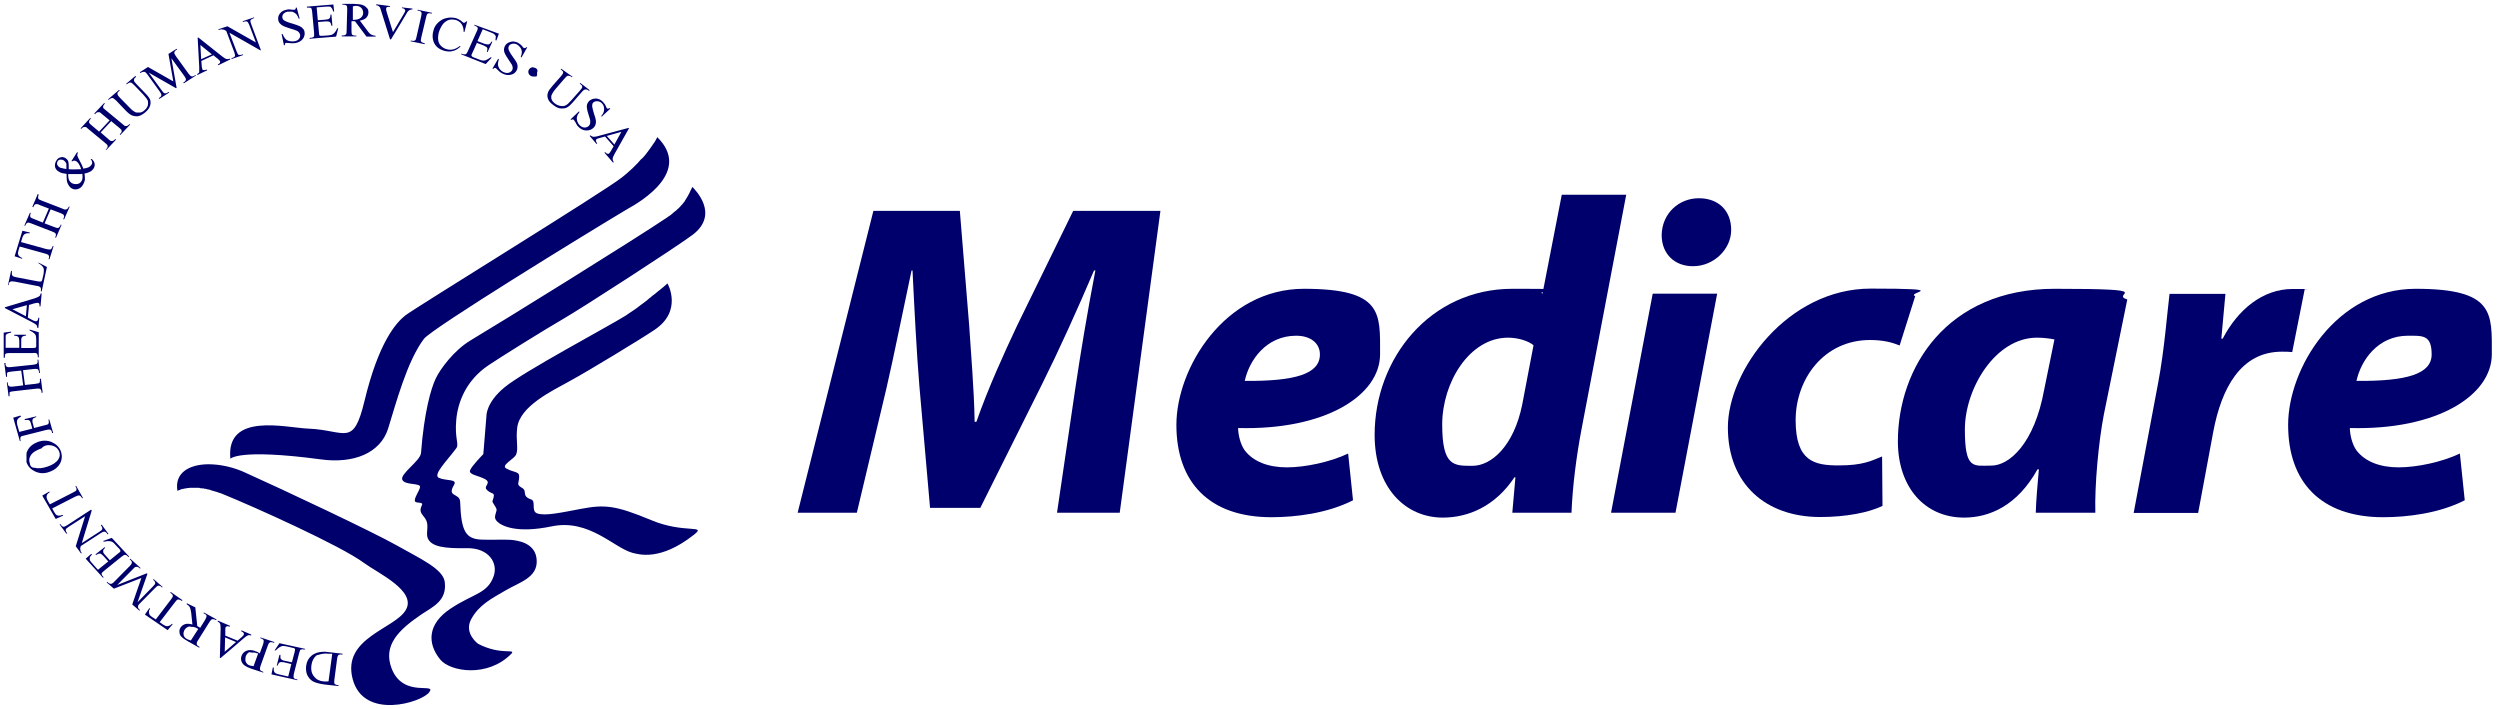
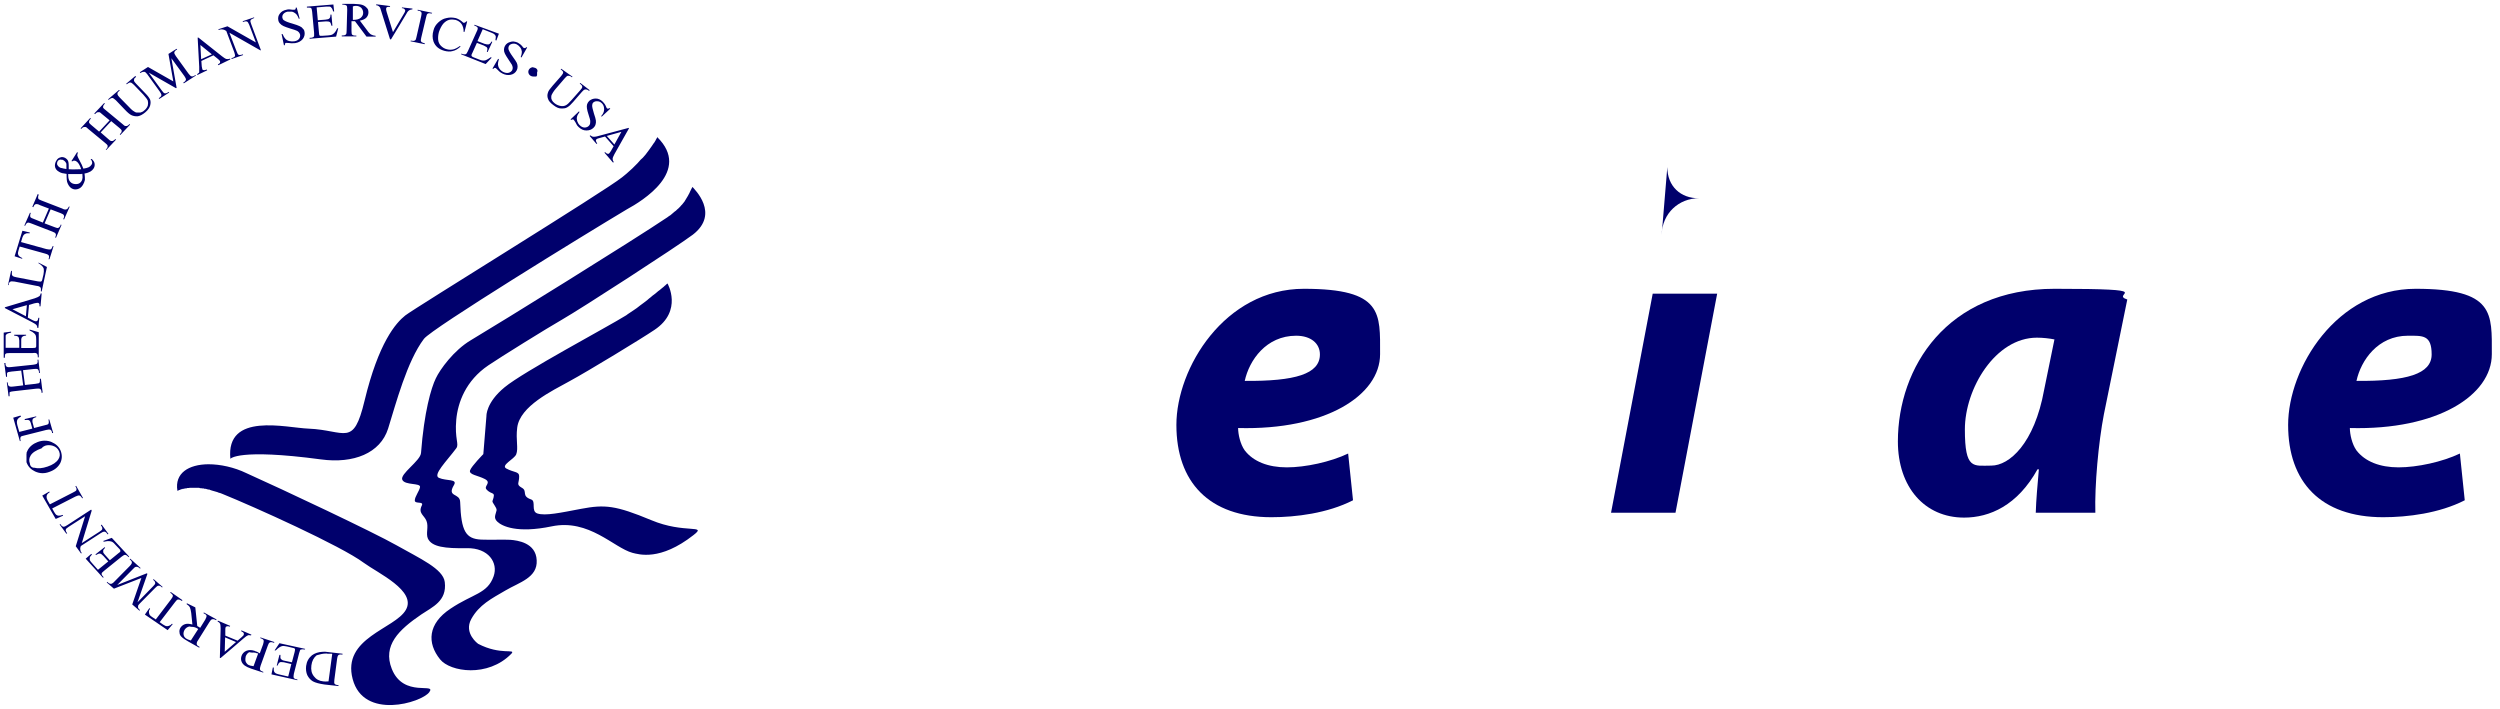
<svg xmlns="http://www.w3.org/2000/svg" id="Layer_1" data-name="Layer 1" version="1.1" viewBox="0 0 1283.8 364">
  <defs>
    <style>
      .cls-1 {
        fill: #00006c;
        stroke-width: 0px;
      }
    </style>
  </defs>
  <path class="cls-1" d="M175.8,2v.4h.7c.6,0,1.1.2,1.5.5.2.2.3.9.3,2l-.3,10.9c0,.9-.1,1.6-.3,1.8-.3.4-.9.6-1.6.6h-.6v.5h7.5c0,.1,0-.4,0-.4h-.7c-.6,0-1.1-.2-1.5-.5-.2-.3-.3-.9-.3-2v-4.9h1.8l5.9,7.9h4.7v-.4c-.9-.1-1.7-.3-2.4-.7-.6-.4-1.3-1.1-2.1-2.3l-3.6-4.8c1.5-.3,2.6-.8,3.3-1.5.7-.8,1.1-1.6,1.1-2.7s-.2-1.8-.9-2.4c-.6-.7-1.4-1.2-2.3-1.5-.9-.3-2.3-.4-4.1-.5h-6.1ZM171.2,2.3l-13.6,1.1v.5h.6c.7,0,1.3,0,1.6.3.2.2.4.8.5,1.9l1,10.8v1.6c-.1.2-.2.5-.5.6-.4.2-.8.3-1.2.3h-.6v.5l13.6-1.1,1.1-4.3h-.5c-.5,1.1-1,1.9-1.5,2.4-.4.4-.8.7-1.2.9-.4.2-1.1.3-2.1.4l-3,.2h-1c-.2-.1-.3-.2-.4-.3-.1-.1-.1-.6-.2-1.3l-.5-5.5,3.9-.3c.7,0,1.3,0,1.7.1s.6.3.8.6c.1.2.3.7.5,1.5h.5l-.5-5.7h-.5c0,.9-.1,1.6-.6,2-.3.3-.9.5-2,.6l-3.9.3-.6-6.6,4.8-.4h1.9c.4,0,.8.4,1,.7.3.3.5.9.8,1.8h.5l-.4-3.6h0ZM193.2,2.3v.4c.5,0,.9.2,1.2.4s.5.4.7.7c.1.2.3.6.5,1.4l4.7,15h.5c0,.1,8-13.3,8-13.3.4-.8.9-1.4,1.5-1.7.3-.2.8-.3,1.5-.4v-.4l-5.4-.6v.4c.1,0,.1,0,.2,0,.5,0,1,.3,1.2.6.2.2.3.5.3.7,0,.3-.3,1-.9,1.9l-5.4,9.1-3.2-10.2c-.3-.9-.4-1.6-.3-2,0-.3.2-.5.4-.6.3-.2.8-.2,1.6-.2v-.4l-7.1-.9h0ZM182.8,3c1.1,0,2,.4,2.7,1,.6.7,1,1.5,1,2.6s-.5,1.9-1.3,2.6c-.9.7-2.2,1-3.8,1h-.2V3.3c.4-.2,1.1-.3,1.6-.3h0ZM152.4,3.9h-.5c0,.4-.1.7-.1.8-.1,0-.3.2-.5.3-.2,0-.6,0-1.1,0-1.1-.2-2.2-.3-3.1,0-1.5.3-2.6.9-3.4,2-.8,1-1,2.1-.8,3.3.1.7.4,1.3.9,1.8.4.5,1,.9,1.8,1.3.7.3,1.9.8,3.6,1.3,1.7.5,2.6.8,3,1,.6.2,1,.6,1.3.9.3.4.5.8.6,1.2.1.7,0,1.4-.5,2.1s-1.3,1.1-2.4,1.3c-.9.1-1.8.1-2.6-.1-.9-.2-1.5-.6-2-1.1s-1-1.3-1.5-2.5h-.5c0,.1,1.2,5.7,1.2,5.7h.5c0-.5,0-.7.1-.9.1-.1.2-.2.4-.3.2,0,.8,0,1.7.1s1.5.2,1.8.1c.5,0,.9,0,1.5-.1,1.6-.3,2.8-1,3.7-2.1.8-1.1,1.1-2.3.9-3.5s-.4-1.3-.9-1.8c-.4-.6-1-1-1.7-1.3s-1.9-.8-3.7-1.3c-2.2-.6-3.6-1.2-4.3-1.7-.5-.3-.7-.8-.8-1.3-.1-.6,0-1.3.5-1.9s1.2-1,2.1-1.2c.8,0,1.6,0,2.4,0,.8.2,1.5.7,2.1,1.2.5.6,1,1.4,1.3,2.4h.5c0-.1-1.5-5.6-1.5-5.6h0ZM214.5,5.1v.4c-.1,0,.5,0,.5,0,.4,0,.8.2,1.1.5.2.2.3.4.4.6,0,.3,0,.8-.2,1.7l-2.4,10.6c-.2,1-.4,1.6-.7,1.8-.4.3-1,.4-1.7.2h-.6c0-.1-.1.3-.1.3l7.3,1.5v-.5c.1,0-.5-.1-.5-.1-.4-.1-.8-.3-1.1-.5-.2-.2-.4-.4-.4-.6s0-.8.2-1.6l2.5-10.5c.2-.9.4-1.6.7-1.8.4-.3.9-.4,1.7-.2h.6c0,0,.1-.3.1-.3l-7.4-1.6h0ZM130.5,8.9l-5.9,2,.2.4.5-.2c.7-.2,1.2-.2,1.6,0,.3.1.7.7,1.1,1.7l3.4,9-14.6-8.3-4.6,1.5v.4c.6-.2,1-.2,1.2-.3.5,0,1,0,1.3.1.3,0,.8.3,1.5.7l4.1,10.9c.3.9.4,1.5.4,1.8,0,.5-.6.9-1.3,1.1l-.6.2.2.4,5.8-2v-.4c0,0-.7.2-.7.2-.6.2-1.2.2-1.6,0-.3-.1-.6-.7-1-1.7l-3.7-9.6,15.8,9h.4c0-.1-5-13.4-5-13.4-.3-.9-.5-1.5-.4-1.8.2-.5.6-.8,1.3-1.1l.6-.2v-.4h0ZM231.6,9c-.8,0-1.6.1-2.4.3-1.6.3-2.9,1.1-4.1,2.2-1.2,1.1-2.1,2.4-2.5,4.1-.6,2-.6,3.9,0,5.7.9,2.4,2.7,4,5.6,4.8,1.5.4,3,.5,4.3.1,1.4-.3,2.7-1.1,4-2.3l-.3-.3c-1.4,1-2.6,1.6-3.6,1.8-1,.2-2,.2-3.1-.1-1.3-.3-2.3-1-3.1-1.8s-1.3-1.9-1.4-3.1c-.1-1.2,0-2.5.4-4,.6-1.7,1.3-3.1,2.2-4.2.9-1,1.9-1.7,3-2s2.2-.2,3.3,0c1.3.4,2.4,1.1,3.1,2.1.7,1,1.1,2.4,1.1,4.1h.4c0,.1,1.4-5.4,1.4-5.4h-.5c-.2.2-.4.5-.7.6-.2.1-.4.1-.6.1s-.4-.2-.7-.5c-1-.9-2.1-1.5-3.3-1.9-1-.2-1.7-.3-2.5-.3h0ZM243.7,12.7l-.2.4.6.2c.7.3,1.1.6,1.2,1,.1.3,0,1-.5,1.9l-4.5,10c-.4.7-.6,1.2-.8,1.4-.2.2-.4.3-.7.3s-.8,0-1.2-.1l-.6-.3-.2.4,12.6,5,3.1-3.3-.5-.2c-1,.7-1.8,1.2-2.5,1.5-.5.2-1,.2-1.5.2s-1.2-.2-2.1-.6l-2.8-1.1c-.4-.2-.7-.3-.8-.5s-.2-.3-.2-.5.1-.6.5-1.3l2.3-5.1,3.6,1.4c.6.3,1.1.6,1.4.8.3.3.4.6.4.9s-.1.8-.3,1.6h.4c0,.1,2.4-5.2,2.4-5.2l-.4-.2c-.4.8-1,1.4-1.5,1.5-.4.1-1.1,0-2.1-.3l-3.6-1.4,2.7-6.1,4.5,1.8c.8.3,1.3.6,1.6.9s.5.6.6,1c0,.4,0,1-.2,1.9l.5.2,1.3-3.5-12.5-4.6h0ZM101.8,19.3h-.3c0,.1.8,15,.8,15,0,1.3,0,2.3,0,2.8,0,.2-.5.6-1.1,1l.2.4,5-2.4-.2-.4c-.8.3-1.3.4-1.7.3-.3,0-.5-.2-.6-.4,0-.3-.2-.8-.3-1.5l-.2-2.8,6.2-2.9,2.1,1.7c.7.5,1.1,1,1.3,1.3,0,.2,0,.5,0,.8,0,.2-.5.5-1.1.9l.2.4,6.2-3-.2-.4c-.7.3-1.3.3-1.8.2-.5-.1-1.3-.6-2.3-1.4l-12.1-9.6h0ZM263.7,21.3c-.5,0-1,0-1.5.2-1.3.3-2.3,1-2.9,2.1-.3.6-.5,1.2-.5,1.9s.1,1.3.5,2.1c.3.7,1,1.7,1.9,3.1.9,1.4,1.5,2.3,1.7,2.6.2.5.4,1.1.4,1.5s-.1.9-.3,1.3c-.4.6-1,1.1-1.9,1.3-.8.2-1.7,0-2.6-.4-.8-.4-1.5-1-2-1.7s-.7-1.4-.8-2.1c0-.7.1-1.6.5-2.8l-.4-.2-2.9,5,.4.2c.3-.3.4-.5.6-.5.2,0,.3,0,.5,0,.2,0,.6.4,1.2,1s1,1,1.3,1.2.8.5,1.2.7c1.4.7,2.8.9,4.2.6,1.4-.3,2.4-1.1,3-2.2.3-.5.5-1.2.5-1.9s-.1-1.3-.4-2c-.3-.6-1-1.7-2.1-3.2-1.3-1.8-2-3.1-2.2-3.9-.1-.5,0-1,.2-1.5.3-.6.9-1,1.7-1.2.8-.2,1.6-.1,2.4.3.7.4,1.3.9,1.8,1.6s.7,1.4.8,2.2c0,.7-.2,1.7-.6,2.7l.4.2,2.9-5.1-.4-.2c-.2.3-.5.4-.7.5-.2,0-.4,0-.6-.1-.2,0-.4-.3-.7-.7-.7-.9-1.5-1.5-2.4-2-.6-.3-1.4-.5-2.2-.6h0ZM102.9,23.1l5.9,4.8-5.5,2.5-.4-7.3h0ZM90.6,25.1l-4.1,2.6,2.5,14.1-13-7.4-4.2,2.7.3.4c.6-.4,1.1-.6,1.4-.6s.7,0,.9,0c.3.2.7.6,1.2,1.2l6.5,9c.5.8.8,1.3.8,1.6,0,.5-.3,1-.9,1.4l-.5.3.3.4,5.1-3.3-.3-.3-.5.3c-.5.4-1.1.5-1.6.4-.3,0-.8-.6-1.4-1.4l-6.7-9.2,14,8,.3-.2-2.7-15.2,6.7,9.2c.5.8.8,1.3.8,1.6,0,.5-.3,1-.9,1.4l-.5.3.3.4,6.2-4-.2-.3-.5.3c-.5.4-1.1.5-1.6.4-.3,0-.8-.5-1.5-1.4l-6.5-9c-.5-.8-.8-1.3-.8-1.7s.3-1,1-1.4l.5-.3-.4-.4h0ZM273.9,34.5c-1.5,0-2.6,1.1-2.6,2.4s1.1,2.4,2.6,2.4h1.2c0,0,.1,0,.1,0h.1c0,0,.1,0,.1,0h0c0,0,.1-.2.1-.2h.1c0,0,.1-.2.1-.2h0v-.2h.1v-.2h0v-.2h0v-.2h0v-.9h0c.7-1.4-.5-2.5-1.9-2.5h0ZM288.2,35.3l-.3.3.5.4c.5.4.8.8.8,1.2s-.3,1-1,1.8l-4.4,5c-1.4,1.6-2.2,2.7-2.4,3.5-.4,1.1-.4,2.2,0,3.2.3,1.1,1.3,2.2,2.8,3.3,1.4,1.1,2.7,1.7,3.9,1.7,1.3,0,2.3,0,3.2-.6.9-.5,1.9-1.4,3-2.7l4.5-5.2c.6-.7,1.1-1.1,1.4-1.2.7-.2,1.3,0,1.8.3l.5.4.3-.4-4.8-3.7-.3.4h0l.5.3c.5.4.8.8.8,1.3s-.3.9-1,1.7l-4.6,5.2c-1.2,1.4-2.2,2.3-2.9,2.6-.8.4-1.7.5-2.7.3s-2-.6-2.9-1.3c-.7-.5-1.2-1.1-1.5-1.7-.3-.6-.4-1.2-.3-1.8,0-.6.3-1.2.8-2,.4-.7.9-1.3,1.3-1.8l4.9-5.7c.6-.7,1.1-1.1,1.5-1.2.5,0,1.1,0,1.6.4l.5.4.3-.3-5.8-4.1h0ZM69.4,39.1l-4.6,3.9.3.3.5-.4c.5-.4,1-.6,1.5-.5.3,0,.9.4,1.7,1.2l4.8,5c1.2,1.3,2,2.4,2.3,3.1.2.8.2,1.6,0,2.5-.3.9-.9,1.8-1.8,2.5-.6.6-1.3.9-2,1.1-.7,0-1.3,0-1.9,0s-1.2-.5-2-1c-.7-.5-1.2-1.1-1.7-1.6l-5.1-5.2c-.7-.7-1-1.2-1.1-1.6,0-.5,0-1,.7-1.5l.5-.4-.4-.3-5.6,4.8.3.3.5-.4c.5-.4,1-.6,1.4-.6s1,.5,1.8,1.2l4.6,4.8c1.4,1.5,2.5,2.4,3.3,2.8,1,.5,2.2.7,3.4.6,1.2-.2,2.5-.9,3.9-2.1,1.3-1.1,2.1-2.3,2.4-3.4.3-1.1.3-2.2,0-3-.4-.9-1.2-2-2.4-3.2l-4.8-5c-.7-.7-1-1.2-1.1-1.5,0-.6,0-1.2.6-1.6l.5-.4-.3-.4h0ZM306,50.6c-1.4,0-2.4.4-3.4,1.2-.5.5-.9,1.1-1.1,1.7-.2.6-.2,1.3-.1,2.1s.4,2,.9,3.5c.5,1.6.8,2.5.8,2.9,0,.6,0,1.1-.1,1.6-.1.4-.4.8-.7,1.1-.5.5-1.3.8-2.1.8s-1.7-.4-2.4-1.1c-.7-.6-1.1-1.4-1.4-2.2-.2-.8-.3-1.6-.1-2.2.1-.7.6-1.5,1.3-2.5l-.3-.3-4.3,4.1.3.3c.3-.2.6-.3.8-.3s.3,0,.5.2c.1,0,.4.6.9,1.3.4.8.7,1.3.8,1.5.2.3.6.7.9,1,1.2,1.1,2.4,1.7,3.9,1.7s2.6-.4,3.6-1.3c.5-.5.9-1,1.1-1.7.2-.6.3-1.3.2-2.1-.1-.7-.4-1.9-1-3.6-.6-2.1-1-3.5-.9-4.3,0-.5.2-1,.6-1.4.5-.4,1.2-.7,2-.6.8,0,1.6.3,2.2.9.6.5,1,1.2,1.2,2s.2,1.5,0,2.3c-.2.7-.6,1.6-1.4,2.4l.3.3,4.4-4.1-.4-.3c-.3.2-.6.3-.8.3s-.4,0-.5-.2c-.1,0-.3-.4-.5-.9-.4-1-1-1.8-1.6-2.4-1.1-1.1-2.3-1.7-3.6-1.7h0ZM53.4,53l-5,5.3.4.3.4-.4c.3-.3.6-.5,1-.6.3,0,.5,0,.8,0s.7.4,1.4,1l3.9,3.2-5.4,5.8h0l-3.9-3.3c-.6-.5-1-.9-1.2-1.2,0-.2-.2-.5,0-.8,0-.4.3-.7.5-1l.4-.4-.4-.3-4.9,5.3.3.3.4-.4c.2-.2.6-.5,1-.6.3,0,.5,0,.8,0s.8.4,1.4,1l8.7,7.2c.8.6,1.2,1.1,1.3,1.4,0,.5,0,1-.6,1.6l-.4.4.3.2,5-5.3-.4-.3-.4.4c-.3.3-.6.5-1,.6-.3,0-.5,0-.8,0-.2,0-.8-.4-1.4-1l-3.9-3.4,5.4-5.8,4.1,3.4c.8.6,1.2,1.1,1.3,1.4,0,.5,0,1-.6,1.5l-.4.5.3.3,5-5.3-.4-.3-.3.4c-.3.3-.6.5-1,.6-.3,0-.5,0-.8,0-.3,0-.7-.4-1.4-1l-8.7-7.2c-.6-.5-1.1-.9-1.2-1.1,0-.2-.2-.5,0-.8,0-.4.2-.7.5-1l.4-.4-.3-.2h0ZM322.7,65.7l-15.3,4.1c-1.3.4-2.3.5-2.9.4-.3,0-.7-.2-1.3-.7l-.4.3,3.5,4.1.4-.2c-.5-.7-.7-1.2-.7-1.5s.1-.5.3-.7c.2-.2.7-.4,1.5-.6l2.9-.8,4.4,5h0l-1.3,2.3c-.4.7-.8,1.2-1.1,1.5-.2,0-.5.2-.8,0-.3,0-.7-.3-1.2-.8l-.3.3,4.4,5.1.4-.3c-.4-.5-.6-1.1-.6-1.6s.3-1.3.9-2.4l7.5-13.3-.3-.3h0ZM319.1,67.7l-3.6,6.5-3.9-4.4,7.5-2.1ZM337.5,70.4h0ZM337.5,70.4h0c0,0-.1.2-.1.2v.2c-.1,0-.2.3-.2.3l-.2.3-.2.4-.2.4-.3.5-.3.5-.4.5-.4.6-.4.6-.5.7-.5.7-.5.7-.6.8-.6.8-.6.8-.7.8-.7.8-1.1,1-.8.9-.8.9-.9.9-.9.9-.9.9-1,.9-1,.9-1,.9-1.1.9-1.1.9c-8.6,7-106.6,67.2-111.4,71-4.8,3.8-13.7,13.9-20.9,43.8-5.8,24.1-9.6,15.1-28.8,14.3-11.3-.4-42.5-8.7-40.1,15.5,0,0,3.9-5.4,46.5.3,16.8,2.3,30.5-3.2,34.5-15.8,4-12.8,9.7-34.6,18.4-46.1,4-5.3,82.6-53.6,104.2-66.5,7.9-4.3,33.3-19.7,15.6-37.1h0ZM39.5,78.3l-2.8,4.4.4.2c.2-.2.5-.4.8-.4s.8,0,1.1.2c1.1.6,2,2,2.7,4.2-2.1,0-4.2.2-6.4,0,0-1.7,0-3-.2-3.8-.2-.9-.8-1.5-1.6-2-.8-.4-1.6-.6-2.4-.3-.9.2-1.6.7-2.1,1.6-.6.9-.8,1.8-.8,2.8.1,1.3.8,2.3,2.1,3,.4.3,1,.5,1.6.7.5,0,1.3.3,2.3.4,0,2.2,0,3.9.6,5,.5,1.1,1.2,2,2.1,2.5.9.5,1.9.6,3,.3,1.1-.3,2-1,2.7-2.2.5-.8.8-1.7,1-2.5,0-.9,0-2-.2-3.3,1.3-.2,2.3-.6,3-1s1.2-.9,1.6-1.5c.5-.7.7-1.6.6-2.4,0-.8-.6-1.7-1.5-2.6l-.6.2c.5.4.7.9.8,1.4s0,1-.4,1.5c-.3.5-.8.9-1.4,1.2-.6.3-1.5.5-2.7.7-.5-1.4-1.1-2.7-1.9-4.1-.7-1.3-1.1-2.2-1.2-2.6,0-.4,0-1,.4-1.6h-.6ZM31.4,82c.4,0,.8,0,1.2.3.7.4,1.2,1,1.5,1.8h0v.2h0v.7h0v.5h0v1.3c-1.1-.2-1.9-.3-2.4-.5-.5,0-1-.3-1.3-.5-.4-.3-.8-.7-1-1.2-.2-.6-.1-1.2.2-1.8.3-.5.7-.7,1.3-.9.2.1.4.1.5.1h0ZM42.1,89.3h.2c0,1.1.2,1.9,0,2.4,0,.5-.2,1-.5,1.4-.5.8-1.3,1.3-2.2,1.4s-1.8,0-2.6-.4c-.7-.4-1.3-1-1.6-1.8s-.4-1.8-.4-2.9c1.2,0,2.2,0,3.1,0h3.8v-.2h0ZM355.5,95.9s0,0,0,0h0q0,0,0,0ZM355.6,96l-.4.7-.4.8-.4.8-.4.9-.5.9-.2.4-.3.5-.3.5-.3.5-.3.5-.3.5-.3.5-.4.5-.4.5-.4.5-.5.5-.5.6-.5.5-.5.5-.6.5-.6.6-.7.5-.7.6-.7.6-.7.6-.8.5-.8.6c-17.5,11.8-85.3,53.8-100.9,63.1-8.8,5.2-15.9,15.1-18,19.6-2.4,4.9-6,17.2-7.6,38.3-.3,4.1-11,10.8-9.6,13.8,1.3,2.9,9.4,1.5,9.1,3.7-.3,2-2.7,4.9-2.7,6.9s4.8.2,3.6,2.6c-2,4,1.2,4.9,2.4,7.9s-.4,6.4.7,9c2,4.4,8.9,5.2,20,5,11.2-.2,16.2,7.5,13.8,14.4-3.2,9.1-10.6,8.9-22.2,16.7-11.6,7.7-12.1,17.6-5.3,26,5.1,6.4,24.5,9.5,36.6-2.9,2.5-2.8-5.5,1-17.1-5.1,0,0-7.5-5.4-3.5-12.7,4-7.3,10.4-10.5,17.6-14.7,7.1-4.2,16.5-6.5,16-15.5-.4-9-9.8-10.2-13.6-10.5-3.8-.2-9.7.1-14.9-.1-7.9-.4-10.3-4.2-10.8-19.3-.1-4.8-7-2.3-3.2-8.7,2-3.3-3.8-2-7.7-3.7-3.3-1.5,3.9-8.5,8.9-15.2,1.6-2.1-.9-4.8,0-14.7.8-8.7,4.8-20,16.5-27.9,5.7-3.9,30.5-19.3,37.7-23.4,10.1-5.8,58.9-37.4,67.3-43.7,14-10.8.7-23.4-.2-24.5h0ZM19.4,99.6l-2.8,6.6.5.2.2-.5c.1-.3.4-.7.7-.9.2-.2.5-.2.7-.2.3,0,.9,0,1.7.5l4.7,1.8-3.1,7.2h0l-4.7-1.9c-.8-.3-1.3-.5-1.5-.7-.2-.2-.3-.4-.3-.7s0-.8.1-1.1l.2-.5-.4-.2-2.9,6.6.4.2.2-.5c.2-.4.4-.7.7-.9.2-.2.5-.3.7-.3.3,0,.9.2,1.7.5l10.6,4.1c1,.4,1.6.7,1.7,1,.3.4.3,1,0,1.6l-.2.5h.5c0,0,2.8-6.5,2.8-6.5l-.4-.2-.2.6c-.1.3-.4.6-.7.9-.2.2-.5.3-.7.3-.3,0-.9-.2-1.7-.5l-5-1.9,3.1-7.2,5,1.9c1,.4,1.6.7,1.7,1,.3.4.3,1,0,1.6l-.2.5.4.2,2.9-6.6h-.4c0,0-.3.4-.3.4,0,.3-.4.6-.7.9-.2,0-.5.2-.7.2-.3,0-.9,0-1.7-.5l-10.6-4.1c-.8-.3-1.3-.6-1.5-.7-.2-.2-.3-.4-.3-.7-.1-.4,0-.8.1-1.1l.2-.5-.5-.4h0ZM11.5,118.5l-4,13.1,3.9,1.3v-.4c-.6-.3-1.2-.6-1.6-1s-.5-.8-.6-1.3c0-.3.1-.9.3-1.6l.6-2,13,3.6c.9.2,1.5.5,1.8.8.3.4.4.9.2,1.6l-.2.5h.5c0,.1,2.1-6.7,2.1-6.7h-.5c0,0-.1.4-.1.4-.2.6-.5,1.1-1,1.3-.3.1-1,0-2.1-.2l-13-3.6.7-2.3c.2-.6.5-1.2.8-1.5s.8-.5,1.4-.7h1.6v-.4c.1,0-3.8-.9-3.8-.9h0ZM19.9,134.8l-.2.3c1,.6,1.7,1.2,2.1,1.7s.7,1,.7,1.6c.1.6,0,1.5-.2,2.7l-.3,1.2c-.2,1.1-.4,1.7-.5,1.9s-.3.3-.5.4c-.3,0-.8,0-1.5-.1l-11-2.1c-1-.2-1.6-.4-1.9-.6-.2-.2-.4-.4-.5-.8,0-.4,0-1,0-1.9h-.4c0-.1-1.6,7.3-1.6,7.3h.4c0,.1,0-.5,0-.5,0-.6.4-1,.9-1.3.3-.2,1-.1,2.1,0l11.3,2.2c1,.1,1.6.4,1.8.6.4.4.5.9.4,1.6v.6c-.1,0,.4.1.4.1l2.7-12.6-4.4-2.3h0ZM342.8,145.6h-.1c0,.1-.1.1-.1.1h-.1c0,.1-.1.2-.1.2h-.1c0,.1-.3.3-.3.3l-.3.3-.4.3-.4.4-.5.4-.5.4-.6.5-.6.5-.7.5-.7.6-.7.6-.8.6-.8.6-.8.7-.9.7-.8.7-1.8,1.4-1.9,1.4-1.8,1.4-1.9,1.3-.9.6-.9.6-.9.6-.8.6c-9.6,6-52.9,29-62.5,37-9.6,7.9-9.3,14.7-9.3,14.7l-1.6,19.6s-6,6.1-6.8,8.3c-.8,2.3,4,2.6,7.6,4.5s-.7,3.6.8,5.3c2.8,3.2,5,.6,3.1,6-.3.8,2.4,3.4,2.1,4.8-.5,2.3-1.7,3.8.4,5.8,2.4,2.3,10.1,6.1,27.9,2.4,19.2-4,31.9,11,41.5,13.6,3.3.8,14.2,4.3,31.3-9.1,7.4-5.7-4.6-.5-21.7-7.7-18.3-7.6-23.8-8.1-36-5.8-10.5,2-18.3,3.7-22.4,2.4-3.5-1.1-.6-6.3-3.2-7.2-5.3-1.8-1.7-4.3-4.8-6-3.2-1.8-1.3-2.4-1.4-6,0-2.4-2.7-1.8-6.6-3.9-3-1.7,4.1-4.8,5.1-7.3,1.2-3.1-.3-7.4.5-13.7,1.4-11.1,18-18.9,26.8-23.8,9.6-5.2,37.2-22,43.7-26.4,14.7-9.8,6.7-23.8,6.7-23.8h0ZM20.9,150.6c-.1.7-.3,1.2-.7,1.5-.4.3-1.2.7-2.4,1.1l-15.3,4.6v.4l13.9,7.2c1.2.6,2.1,1.2,2.4,1.6.2.2.3.7.4,1.4h.5l.5-5.2h-.5c-.1.8-.3,1.3-.5,1.5s-.5.3-.8.3-.8-.2-1.5-.5l-2.6-1.4.6-6.5,2.6-.8c.9-.2,1.5-.3,1.9-.3s.5.2.7.4.2.7.2,1.4h.5l.6-6.6h-.5ZM13.8,156.7l-.5,5.7-6.9-3.6,7.4-2.1h0ZM15.2,169.2v.5c1.1.5,1.9,1,2.4,1.5.4.4.7.8.8,1.2.1.4.2,1.1.2,2.1v2.8c0,.5,0,.8-.1.9-.1.2-.2.3-.4.4-.1,0-.6.1-1.4.1h-5.8v-3.7c0-.7,0-1.2.2-1.6.2-.3.4-.5.7-.7.2-.1.8-.3,1.6-.4v-.4h-6.1v.5c1,0,1.7.2,2.1.6.3.3.4,1,.5,1.9v3.7H2.9c0,.1,0-4.5,0-4.5,0-.9,0-1.4,0-1.8.2-.4.4-.7.8-.9.3-.2,1-.4,2-.6v-.5l-3.8.5v12.9h.6v-.6c0-.7,0-1.2.5-1.5.2-.2.9-.3,2.1-.3h11.6c.8-.1,1.4-.1,1.7,0,.3.1.5.2.7.5s.3.7.3,1.1v.6h.5v-12.9c-.1,0-4.8-1.4-4.8-1.4h0ZM19.8,184.7h-.5v.5c.1.4.1.8-.1,1.2s-.2.4-.5.5c-.2.1-.8.3-1.7.4l-11.4,1.2c-.9.1-1.4.1-1.7,0-.3,0-.5-.2-.7-.4-.2-.3-.4-.7-.4-1.1v-.6h-.6l.9,7.1h.5c0-.1,0-.6,0-.6,0-.4,0-.8,0-1.2,0-.2.3-.5.5-.6.3-.1.9-.2,1.8-.3l5-.5,1,7.6-5.1.6c-.8.1-1.4.1-1.7,0s-.5-.2-.7-.4c-.2-.3-.4-.7-.4-1.1v-.6h-.5l.9,7.1h.5v-.6c0-.4,0-.8,0-1.2s.3-.4.5-.5.8-.2,1.7-.3l11.4-1.3c1-.1,1.8-.1,2,.1.5.2.7.7.8,1.4v.6c.1,0,.6-.1.6-.1l-.9-7.1h-.5v.6c0,.4,0,.8-.1,1.2-.1.2-.3.4-.5.5-.3.1-.9.2-1.7.3l-5.4.6-1-7.6,5.4-.6c1-.1,1.7-.1,2,0,.4.3.7.7.8,1.4v.6h.5l-.8-6.8h0ZM10.5,213.4l-3.7,1.1,3.4,12h.4c0-.1-.1-.6-.1-.6-.1-.4-.1-.8,0-1.2.1-.3.2-.5.4-.6s.8-.3,1.7-.5l11.1-2.8c1-.2,1.7-.3,2-.2.5.2.8.6,1,1.3v.5c.1,0,.6-.1.6-.1l-2-6.9h-.4c0,.1.1.7.1.7.1.4.1.8,0,1.2-.1.3-.2.5-.4.6-.2.1-.8.3-1.7.5l-5.4,1.4-.8-2.9c-.1-.5-.1-1,0-1.3,0-.3.2-.6.5-.8s.7-.4,1.4-.6v-.4c-.1,0-5.9,1.4-5.9,1.4v.5c1.1-.1,1.8-.1,2.2.1.4.2.7.7.9,1.4l.8,2.9-6.7,1.7-1-3.5c-.2-.8-.3-1.5-.2-2,0-.4.2-.8.5-1.2s.8-.8,1.6-1.2l-.3-.5h0ZM23,226.3c-1.2,0-2.4.2-3.7.7-2.4.9-4.2,2.4-5.2,4.4v.2c-.1,0-.2.2-.2.2v.2c-.1,0-.2.2-.2.2v.6c-.1,0-.1.2-.1.2v1.4h0v2.1h0v.9c.1,0,.1.2.1.2.8,2.1,2.2,3.5,4.3,4.5,2.4,1.1,4.8,1.2,7.4.2,2.6-.9,4.4-2.4,5.5-4.4,1-2,1.1-4.1.3-6.3-.8-2.1-2.4-3.6-4.7-4.6-1.1-.5-2.3-.7-3.5-.7h0ZM25.1,228.6c.7,0,1.4.1,2,.3,1.6.5,2.7,1.5,3.3,3,.5,1.4.4,2.6-.4,3.9-1,1.6-2.9,2.9-5.6,3.8-2.6.9-4.9,1.1-6.7.6h-.6c0-.1-.1-.1-.1-.1h-.2c0-.1-.1-.1-.1-.1h-.2c0-.1-.1-.2-.1-.2h-.2c0-.1-.1-.2-.1-.2h-.1c0-.1-.1-.2-.1-.2h-.1v-.2h-.1c0-.1-.1-.2-.1-.2h0c0-.1-.1-.2-.1-.2h0v-.2h-.1v-.2h0v-.2h0c-.6-1.6-.5-2.9.3-4.2.9-1.6,2.9-2.8,5.7-3.8,1-1.3,2.4-1.6,3.7-1.6h0ZM107,238.4c-10.2.1-17.4,4.6-15.9,13.6h.3c0-.1.2-.2.2-.2h.2c0-.1.3-.2.3-.2h.3c0-.1.3-.2.3-.2l.4-.2h.4c0-.1.5-.2.5-.2h.5c0-.1.6-.2.6-.2h.6c0-.1.6-.2.6-.2h.7c0-.1.8-.1.8-.1h4.5c0,.1.5.2.5.2h.6c0,.1.5.1.5.1h.6c0,.1.6.2.6.2h.6c0,.1.6.2.6.2l.6.2h.6c0,.1.7.3.7.3l.6.2.7.2.7.2.7.2.7.2.7.3.8.2.8.3c16.8,6.8,61.2,26.8,72.9,35.5,7.2,5.3,27.3,14.4,21.6,24.2-5.6,9.8-32.9,14.3-27.3,35.5,5.6,21.2,35.3,12.1,39.3,6.8,4-5.3-13.2,3.1-19.2-12-4.8-12.1,3.6-20.1,15.2-28,5.6-3.8,13.2-6.8,12-16.6-.8-6.8-12.8-12.1-24.8-18.9s-58.5-28.7-77-37c-6.4-3.1-13.5-4.6-19.6-4.6h0ZM39.1,249.5l-.4.2.3.5c.3.5.4,1.1.2,1.5,0,.3-.7.7-1.7,1.2l-11.9,6.1-1.2-2.1c-.3-.6-.5-1.2-.5-1.7s.1-.9.4-1.4c.2-.3.6-.6,1.2-1l-.2-.4-3.6,2.1h0l6.9,12,3.8-1.7-.2-.4c-.7.3-1.4.4-2,.4s-1-.2-1.4-.5c-.2-.2-.6-.7-1-1.4l-1-1.8,11.9-6.1c.9-.4,1.5-.6,1.8-.6.5,0,1,.4,1.4,1l.3.5.4-.2-3.5-6.2h0ZM46.8,261.7l-12.3,8c-.8.5-1.4.8-1.7.8-.6,0-1-.3-1.5-.9l-.3-.5-.4.2,3.5,4.8.4-.3-.3-.4c-.4-.5-.5-1-.4-1.5,0-.3.6-.8,1.5-1.4l8.4-5.4-4.8,15.4,2.7,3.7.4-.2c-.3-.4-.5-.7-.6-.9,0-.5-.2-.9-.2-1.2s0-.8.3-1.5l10.2-6.6c.8-.5,1.4-.8,1.7-.8.6,0,1.1.3,1.5.9l.4.5.4-.2-3.5-4.8-.4.3.3.5c.4.5.5,1,.4,1.5,0,.3-.5.8-1.5,1.4l-9,5.8,5.1-16.7-.3-.5h0ZM57.4,276.2l-4.4,1.6.3.4c1.2-.3,2.2-.4,2.9-.3.6,0,1.1.2,1.5.4.4.2.9.7,1.6,1.5l2,2.1c.3.3.5.6.5.8v.5c0,.1-.4.5-1,.9l-4.4,3.6-2.5-2.8c-.5-.5-.8-1-.9-1.3,0-.3,0-.7,0-1,0-.2.4-.7,1-1.3l-.3-.3-4.7,3.7.3.3c.8-.5,1.5-.8,2.1-.7.4,0,1,.5,1.7,1.2l2.5,2.8-5.3,4.3-3.1-3.5c-.6-.6-.9-1.1-1.1-1.5,0-.4,0-.8,0-1.2,0-.4.5-.9,1.1-1.6l-.3-.4-2.9,2.5,8.9,9.8.3-.3-.4-.5c-.5-.5-.7-1-.6-1.4,0-.3.5-.8,1.4-1.5l8.8-7.1c.7-.5,1.1-.8,1.4-.9.2-.1.5-.1.8,0,.4.1.7.4,1,.7l.4.4.3-.3-8.9-9.6h0ZM66.9,286.9l-.3.3.4.4c.5.4.8.9.7,1.4,0,.3-.3.9-1.1,1.7l-7.9,8c-.6.7-1.2,1-1.5,1.1-.5.1-1.1-.1-1.7-.6l-.4-.4-.3.3,3.7,3.2,14.1-5.5-4.7,13.6,3.7,3.2.3-.3c-.5-.4-.8-.8-1-1.2,0-.3,0-.6,0-.9s.4-.8.9-1.3l7.9-8c.7-.7,1.2-1.1,1.5-1.1.5-.1,1.1,0,1.6.5l.4.4.3-.3-4.6-4-.3.3.4.4c.5.4.7.9.7,1.4s-.4.8-1.1,1.6l-8,8.2,5.1-14.6-.3-.3-15.2,6,8.1-8.2c.6-.7,1.1-1.1,1.5-1.1.5-.1,1.1,0,1.7.5l.4.4.3-.3-5.3-4.8h0ZM87.7,304l-.3.4.5.3c.5.4.8.8.9,1.3,0,.3-.3.9-.9,1.7l-7.9,10.4-2.1-1.4c-.6-.4-1-.8-1.2-1.3-.2-.4-.2-.9-.2-1.4s.2-.8.6-1.4l-.4-.3-2.3,3.3,11.7,8,2.6-3.1-.4-.2c-.5.6-1,.9-1.6,1.1-.5.2-1.1.2-1.5.1-.3-.1-.8-.4-1.5-.8l-1.7-1.2,7.9-10.3c.6-.8,1-1.2,1.3-1.3.5-.1,1.1,0,1.7.4l.5.3.3-.4-6-4.2h0ZM96,309.8l-.2.4c.8.5,1.4,1.1,1.7,1.7.3.6.5,1.6.7,2.9l.6,5.9c-1.5-.4-2.7-.5-3.7-.2s-1.8.9-2.4,1.8c-.5.8-.7,1.7-.5,2.6,0,.9.5,1.7,1.2,2.3.6.6,1.8,1.4,3.4,2.3l5.5,3.1.2-.4-.5-.3c-.6-.3-.9-.7-1-1.2,0-.3,0-1,.7-1.9l5.8-9.3c.5-.8.9-1.3,1.2-1.4.5-.2,1.1-.2,1.7.1l.6.3.2-.4-6.5-3.6-.2.4.6.3c.6.3.9.7,1,1.1,0,.3-.2,1-.7,1.9l-2.6,4.2c0,0-.2-.1-.3-.2,0,0-.2-.1-.3-.2-.2-.1-.5-.3-.9-.5l-1-9.6-4.3-2.1h0ZM111.9,318.7l-.2.4c.6.3,1.1.7,1.3,1.2.2.4.3,1.3.3,2.5l-.4,15.1h.4c0,.1,11.7-10,11.7-10,1-.9,1.9-1.5,2.4-1.7.3-.1.8,0,1.5.1l.2-.4-5.1-2.2-.2.4c.8.4,1.2.7,1.4,1,0,.3,0,.5,0,.8s-.5.7-1,1.2l-2.2,1.9-6.3-2.6v-2.5c0-.9,0-1.5.2-1.8,0-.2.3-.4.7-.5.3-.1.8,0,1.4.2l.2-.4-6.3-2.7h0ZM98.6,321.9c.9,0,1.9.3,2.9.9,0,0,0,.1.3.2h0l-3.8,5.9c-.8-.2-1.4-.5-1.9-.7-1-.5-1.6-1.2-1.8-2.1-.2-.9,0-1.8.5-2.7.6-.9,1.4-1.5,2.5-1.7.7.2,1,.2,1.3.2h0ZM133.7,327.3v.4c-.1,0,.5.2.5.2.6.2,1,.5,1.2,1,.1.3,0,.9-.3,2l-1.7,4.6h0c-.5-.3-.9-.5-1.4-.8-.5-.1-.9-.3-1.3-.5-1.6-.5-3-.5-4.2,0s-2.1,1.5-2.5,2.7c-.3,1-.3,1.9,0,2.7.3.9.9,1.6,1.7,2.2.7.5,1.9,1.1,3.4,1.6l6.1,2v-.4c.1,0-.5-.2-.5-.2-.6-.2-1-.5-1.2-1-.1-.3,0-1,.3-1.9l3.7-10.3c.3-.9.6-1.4.9-1.6.4-.3,1-.3,1.7-.1l.6.2.2-.4-7.2-2.4h0ZM115.6,327.3l5.6,2.4-5.8,5,.2-7.4h0ZM143.5,330.3l-2.5,3.7h.6c.8-.8,1.5-1.4,2.2-1.8.5-.3,1-.4,1.5-.5.4,0,1.2.1,2.2.3l2.9.7c.5.1.8.2.9.3.1.1.2.3.2.4,0,.2,0,.6-.2,1.4l-1.4,5.3-3.8-.8c-.7-.1-1.2-.3-1.5-.6-.3-.2-.5-.5-.6-.8v-1.6h-.5c0-.1-1.4,5.5-1.4,5.5h.4c.3-.8.7-1.4,1.2-1.7.4-.2,1.1-.1,2.1,0l3.8.9-1.6,6.4-4.8-1.1c-.8-.2-1.4-.4-1.7-.6-.4-.3-.7-.6-.8-1-.1-.3-.2-1-.1-1.9h-.5c0-.1-.7,3.5-.7,3.5l13.3,3v-.4c.1,0-.5-.1-.5-.1-.7-.1-1.2-.4-1.4-.8-.1-.3-.1-1,.1-2l2.7-10.6c.2-.7.4-1.3.5-1.5.1-.3.4-.4.7-.4.4-.1.8-.1,1.2,0h.6c0,.1.1-.3.1-.3l-13.2-2.9h0ZM165.8,334.7c-2.3.1-4.1.7-5.6,1.8-1.7,1.4-2.7,3.2-3,5.5-.2,1.8,0,3.3.6,4.7.7,1.4,1.7,2.5,2.9,3.2,1.3.7,3.2,1.2,5.9,1.6l7.2.8v-.5h-.6c-.6-.1-1.1-.3-1.4-.7-.2-.2-.2-.9-.1-2l1.4-10.7c.1-.9.3-1.5.5-1.8.3-.4.9-.6,1.7-.5h.6c0,.1,0-.4,0-.4l-7.8-.9c-.7-.1-1.5-.2-2.3-.1h0ZM130.3,335.1c.3,0,.6.1.9.1.2.1.5.2.8.3h.6l-2.4,6.6c-.7-.1-1.3-.2-1.7-.3-.7-.2-1.3-.5-1.7-1-.4-.4-.7-1-.8-1.7,0-.7,0-1.4.2-2.1.4-1,1-1.7,1.8-2.1,1.2.3,1.8.2,2.3.2h0ZM167.5,335.6c.2,0,.5,0,.7.1h2.2c0,.1.2.1.2.1l-1.9,14.1c-1,.1-2,.1-2.7,0-2.1-.2-3.7-1.1-4.8-2.6-1.2-1.5-1.6-3.3-1.3-5.6.3-2.3,1.2-4,2.7-5.2,1.7-.5,3.2-.9,4.9-.9h0Z" />
  <g>
-     <path class="cls-1" d="M542.8,263.3l9.4-63.9c2.5-16.8,6-38.2,10.3-60.5h-.7c-8.5,20-18.2,41.4-26.7,58.4l-31.7,63.5h-25.8l-5.5-62.8c-1.4-17-2.5-38.4-3.5-59.1h-.5c-4.4,20.5-9,43.7-12.9,60.5l-15.2,63.9h-30.4l38.9-155h44.4l4.8,58.9c.9,14.5,2.5,32.2,2.8,49.4h.9c6-17.2,14.3-35.4,20.9-49.4l28.8-58.9h44.8l-20.9,155h-32.2Z" />
    <path class="cls-1" d="M694.8,256.9c-13.1,6.7-29.4,8.7-41.9,8.7-32.2,0-48.8-18.2-48.8-47.4s24.8-69.9,65.5-69.9,39.1,12.6,39.1,33.6-27.8,39.1-72.9,37.9c0,3.2,1.1,8.3,3.4,11.5,4.4,5.7,12,8.7,21.6,8.7s22.5-2.8,31.5-7.1l2.5,24ZM665.6,172.4c-15.4,0-24.1,12.6-26.4,23.2,25.8.2,38.6-3.5,38.6-13.6,0-5.6-4.6-9.6-12.2-9.6Z" />
-     <path class="cls-1" d="M835.1,100l-22.8,119.6c-2.8,14.5-4.8,30.4-5.3,43.7h-30.4l1.6-18.2h-.5c-9.9,14.9-23.7,20.7-36.8,20.7-19.1,0-35-15.2-35-42.5,0-39.1,28.3-75,70.8-75s10.6.7,15.4,2.5l9.9-50.8h33.1ZM787.5,177.3c-2.5-2.1-7.6-3.9-13.1-3.9-19.8,0-33.8,23-33.8,44.6s6,21.2,15.6,21.2,21.2-10.1,25.5-31.5l5.8-30.4Z" />
-     <path class="cls-1" d="M827.3,263.3l21.4-112.5h33.1l-21.4,112.5h-33.1ZM853.3,120.7c.2-11.3,9-18.9,19.1-18.9s16.6,6.4,16.6,16.3-9,18.6-19.5,18.6c-9.3.1-16.2-6.1-16.2-16Z" />
-     <path class="cls-1" d="M966.7,259.8c-7.1,3.4-18.6,5.7-32,5.7-27.8,0-47.4-16.8-47.4-46s30.6-71.3,73.4-71.3,17.9,1.8,22.8,3.9l-8,25.3c-3.9-1.6-8.5-2.8-15.2-2.8-23.7,0-38.2,20-38.2,41.2s9.7,23.2,22.1,23.2,16.6-2.3,22.3-4.6l.2,25.4Z" />
+     <path class="cls-1" d="M827.3,263.3l21.4-112.5h33.1l-21.4,112.5h-33.1ZM853.3,120.7c.2-11.3,9-18.9,19.1-18.9c-9.3.1-16.2-6.1-16.2-16Z" />
    <path class="cls-1" d="M1045.4,263.3c.2-6.7.9-14.3,1.6-22.3h-.7c-10.3,18.6-24.6,24.8-37.7,24.8-20.2,0-34-15.6-34-39.1,0-37.9,25.1-78.4,80.5-78.4s27.8,2.5,37.3,5.5l-12,58.9c-2.8,14.5-4.8,36.6-4.4,50.6h-30.6ZM1055,174.3c-2.5-.5-5.8-.9-9-.9-21.4,0-37,26.2-37,47.1s4.4,18.6,13.6,18.6,22.1-11.3,27.1-38.9l5.3-25.9Z" />
-     <path class="cls-1" d="M1095.7,263.3l12.6-66.9c3.2-17,4.6-35.9,5.8-45.5h28.7c-.7,7.6-1.4,15.2-2.1,23h.7c7.8-14.9,20.5-25.5,35.9-25.5s4.1,0,6.2.2l-6.4,32.2c-1.6-.2-3.4-.2-5.3-.2-21.2,0-31,18.9-35.2,40.9l-7.8,41.9h-33.1Z" />
    <path class="cls-1" d="M1265.7,256.9c-13.1,6.7-29.4,8.7-41.9,8.7-32.2,0-48.8-18.2-48.8-47.4s24.8-69.9,65.5-69.9,39.1,12.6,39.1,33.6-27.8,39.1-72.9,37.9c0,3.2,1.1,8.3,3.4,11.5,4.4,5.7,12,8.7,21.6,8.7s22.5-2.8,31.5-7.1l2.5,24ZM1236.5,172.4c-15.4,0-24.1,12.6-26.4,23.2,25.8.2,38.6-3.5,38.6-13.6s-4.6-9.6-12.2-9.6Z" />
  </g>
</svg>